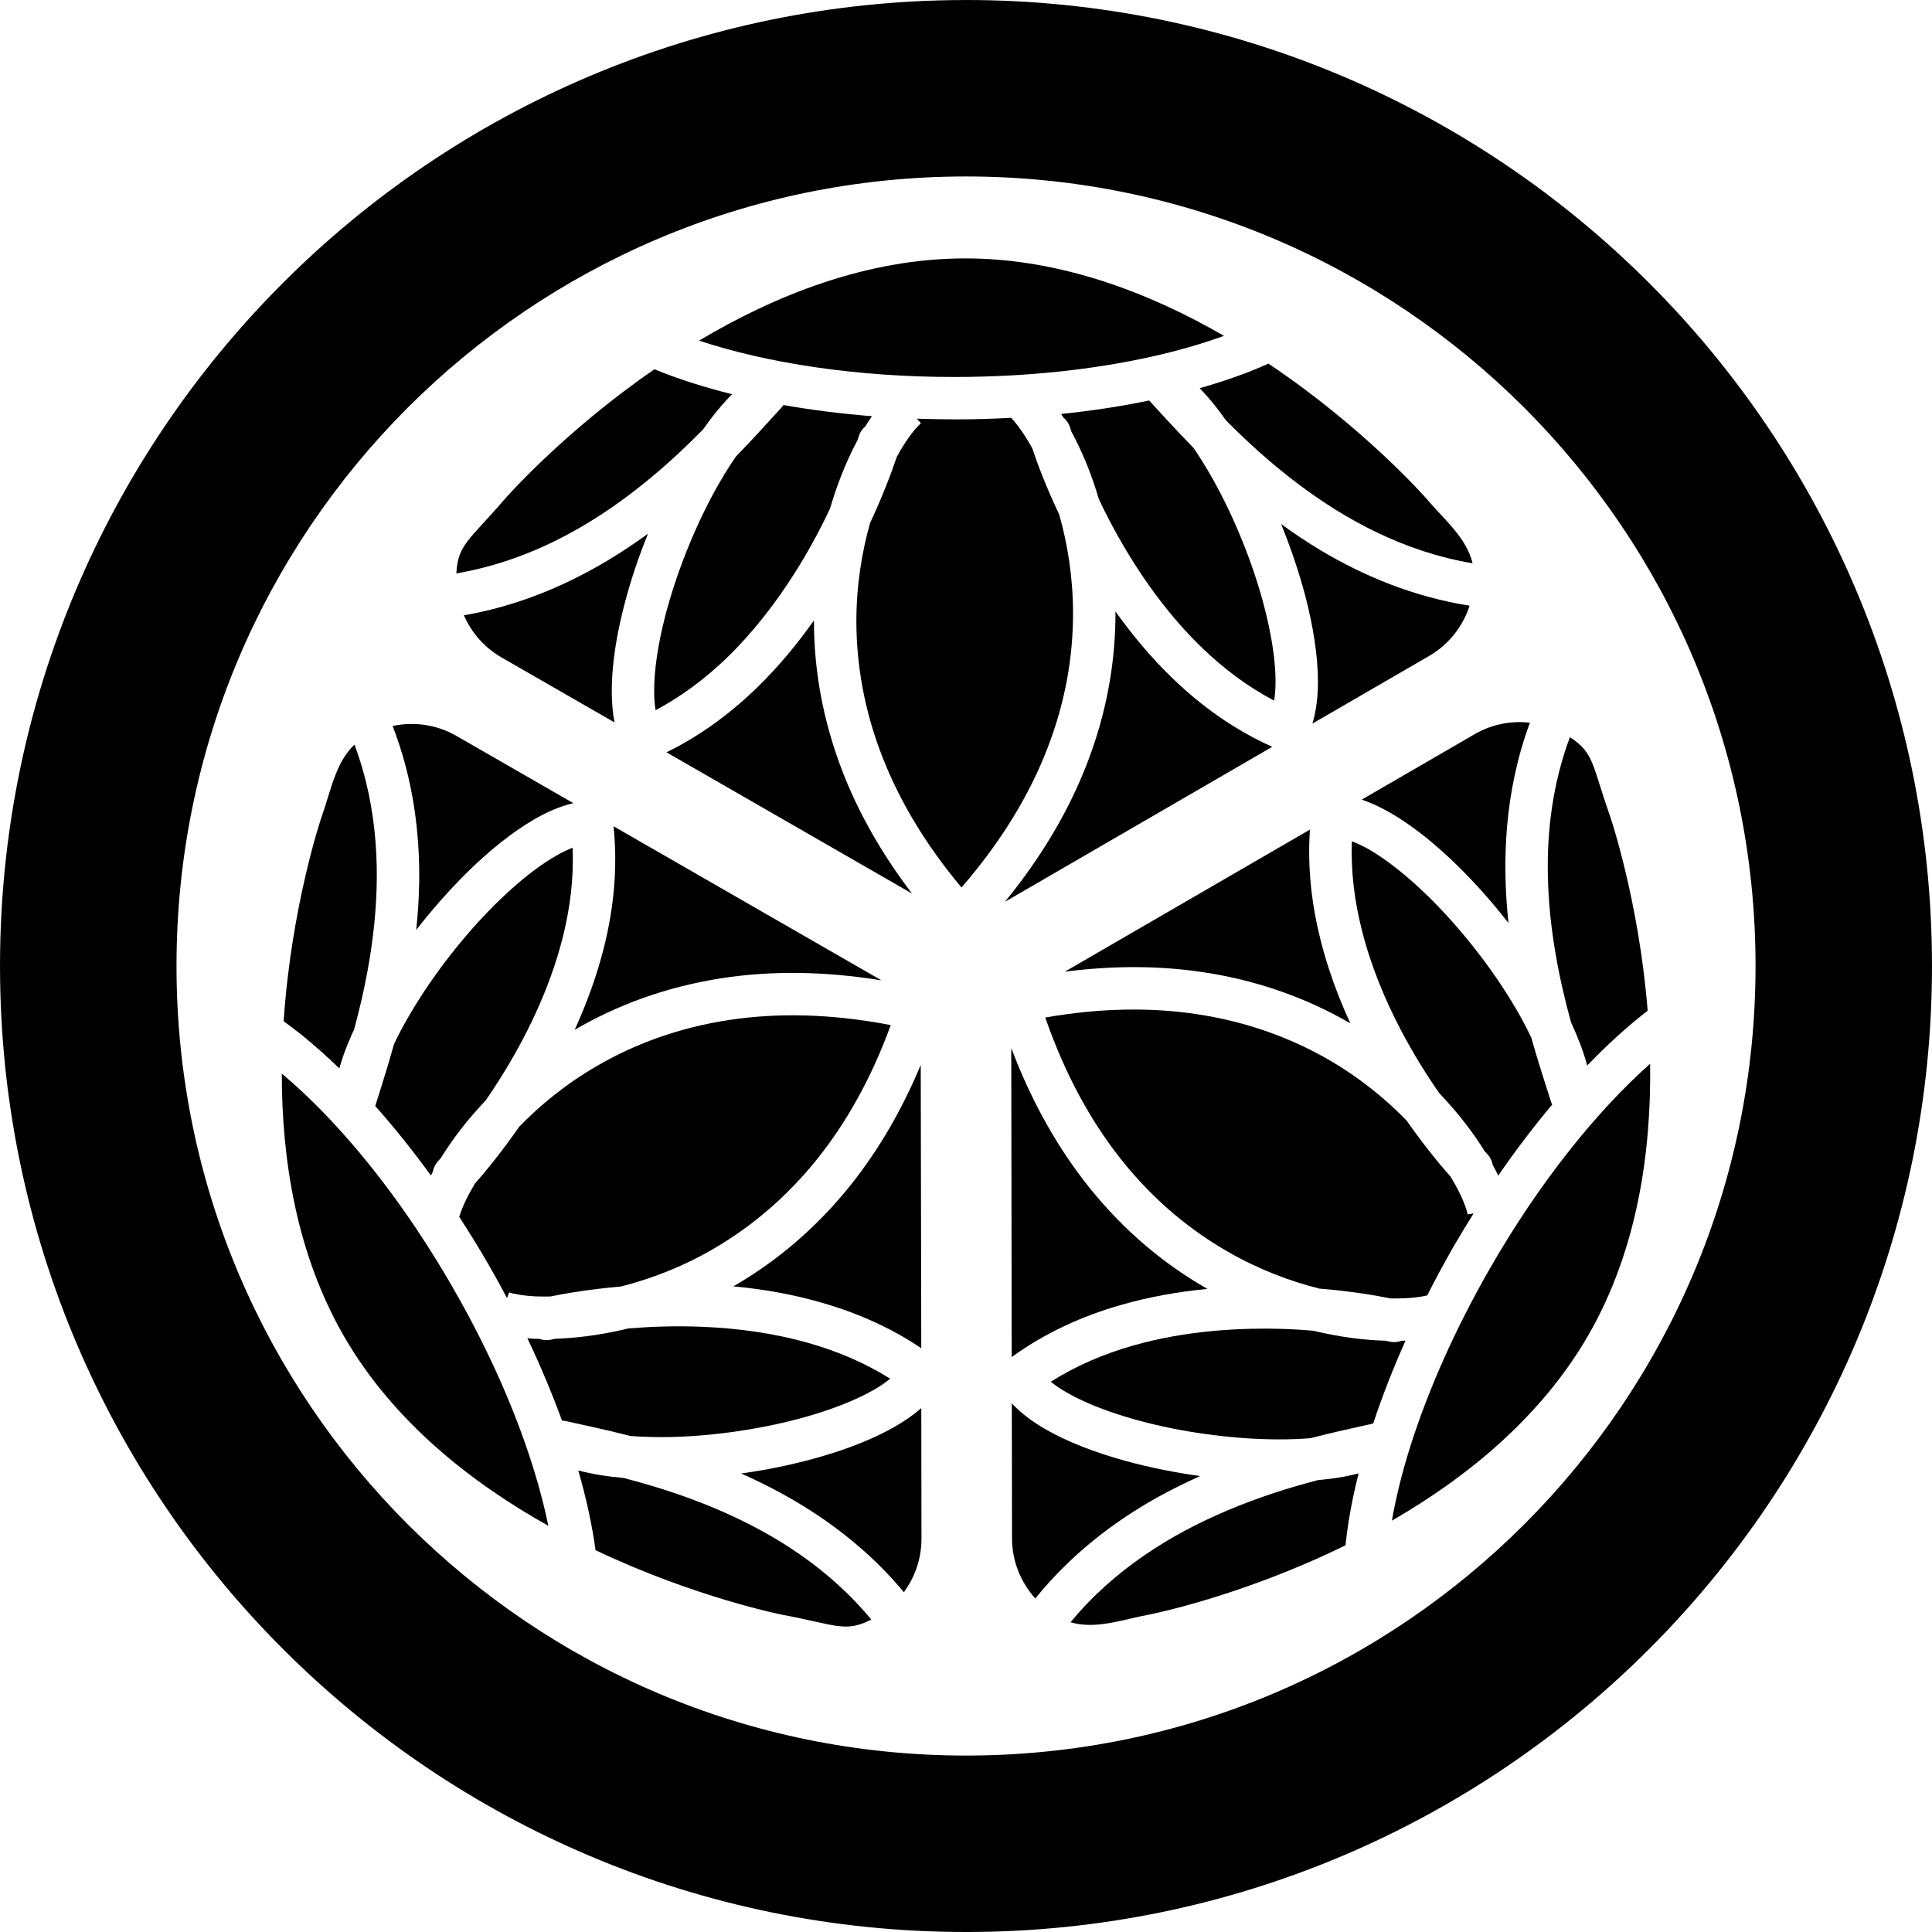
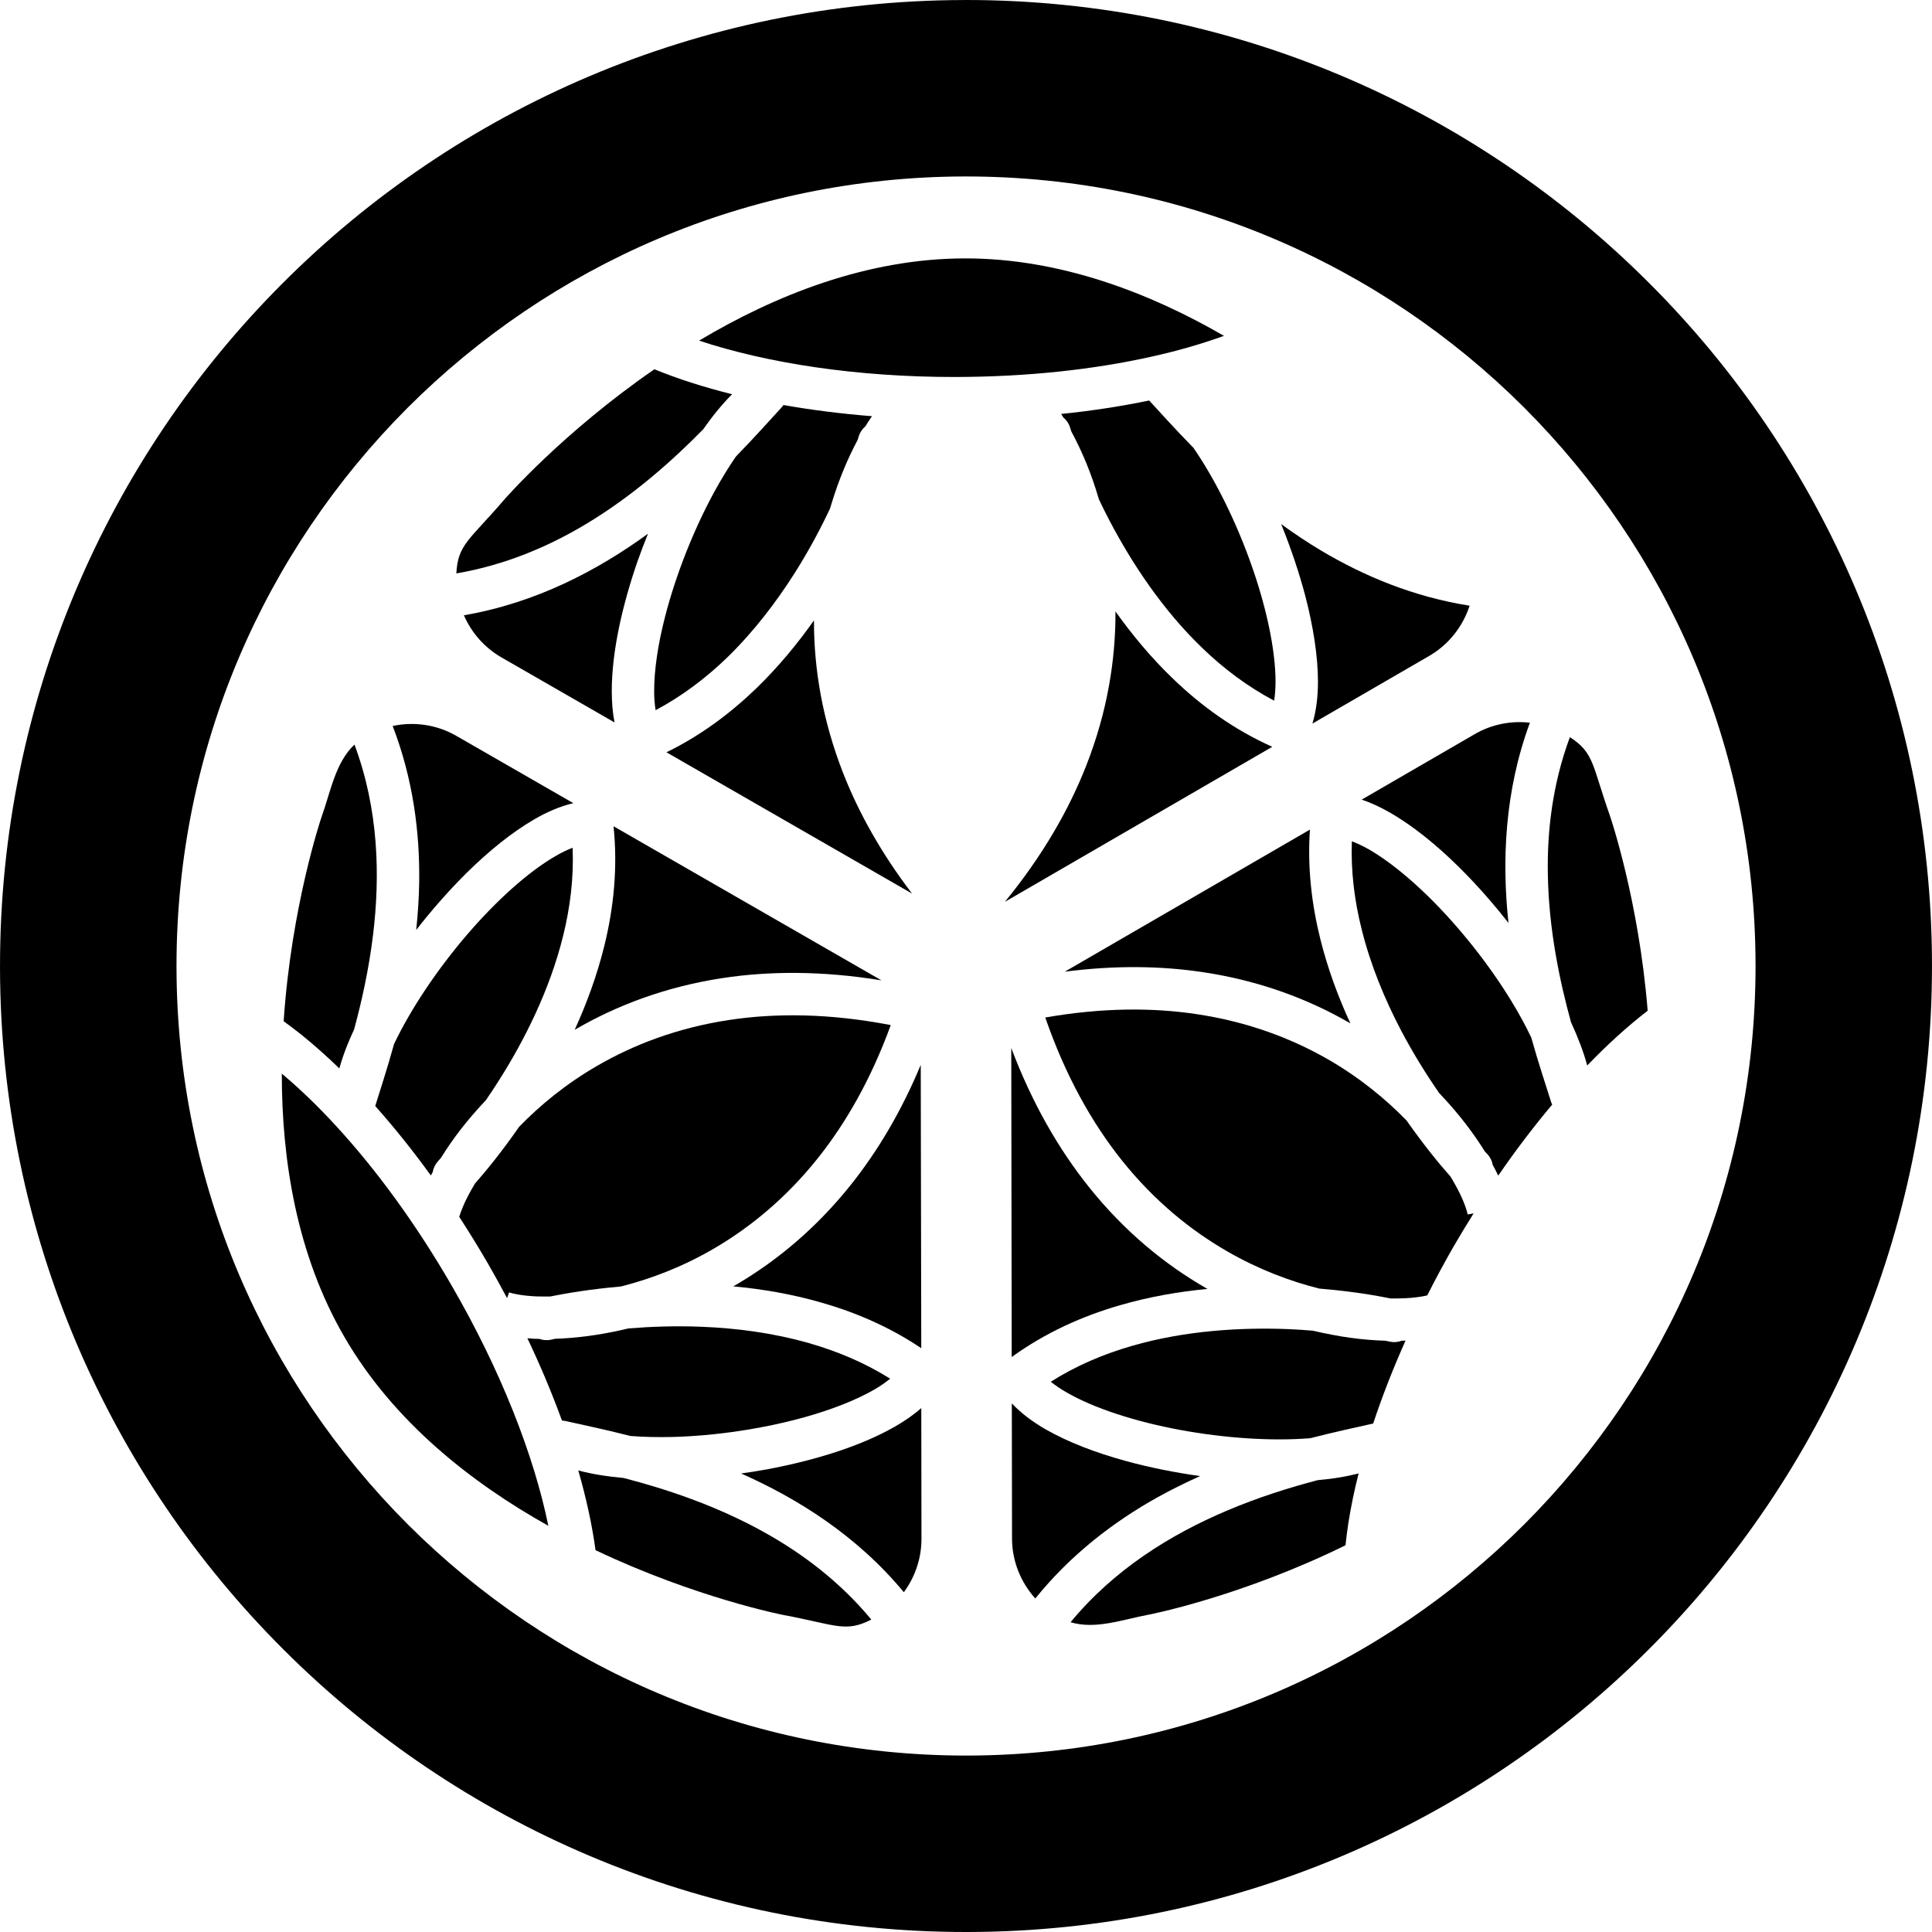
<svg xmlns="http://www.w3.org/2000/svg" height="800px" width="800px" version="1.1" id="_x32_" viewBox="0 0 512 512" xml:space="preserve">
  <style type="text/css">
	.st0{fill:#000000;}
</style>
  <g>
    <path class="st0" d="M436.868,74.832C390.604,28.622,326.531,0,256.012,0l-0.592,0.008h0.164   c-70.544,0.109-134.6,28.854-180.755,75.127C28.626,121.384-0.012,185.473,0.004,255.984v0.452   c0.102,70.528,28.862,134.577,75.151,180.732c46.241,46.21,110.321,74.839,180.848,74.832h0.382h0.039   c70.551-0.101,134.592-28.855,180.763-75.143c46.186-46.241,74.823-110.314,74.808-180.841v-0.398v-0.039   C511.895,185.036,483.156,120.987,436.868,74.832z M255.817,46.764h0.195c57.764,0.016,109.877,23.328,147.807,61.148   c37.898,37.876,61.312,89.957,61.421,147.745v0.358c-0.015,57.757-23.327,109.877-61.156,147.814   c-37.86,37.891-89.949,61.304-147.745,61.414h-0.335c-57.78-0.023-109.892-23.343-147.83-61.164   c-37.883-37.876-61.304-89.949-61.398-147.737v-0.358c0-57.765,23.32-109.877,61.14-147.815   c37.876-37.883,89.957-61.288,147.745-61.406h0.124H255.817z" />
    <path class="st0" d="M318.665,257.614c15.164,2.253,28.098,7.196,38.865,13.394c0.117,0.062,0.226,0.133,0.335,0.188   c-3.173-6.861-5.948-14.307-7.921-22.158c-2.316-9.247-3.501-19.087-2.799-29.183l-64.969,37.657   C295.478,255.782,307.656,255.976,318.665,257.614z" />
-     <path class="st0" d="M394.908,336.047c-9.418,16.365-16.561,32.684-21.215,47.442c-2.175,6.892-3.765,13.441-4.833,19.506   c19.686-11.359,39.497-27.318,52.128-49.258c12.974-22.578,16.637-48.564,16.31-71.829   C423.162,294.452,407.966,313.32,394.908,336.047z" />
    <path class="st0" d="M378.519,237.576c-5.411-5.294-10.884-9.675-15.694-12.451c-1.638-0.935-3.158-1.63-4.569-2.175   c-0.288,7.929,0.687,15.78,2.604,23.351c2.37,9.543,6.168,18.634,10.408,26.726c3.267,6.206,6.791,11.836,10.136,16.654   c0.296,0.319,0.608,0.654,0.904,0.967c4.679,5.005,8.381,9.964,11.18,14.494c0.25,0.257,0.476,0.515,0.694,0.725   c0.764,0.834,1.232,1.824,1.412,2.869c0.234,0.398,0.46,0.818,0.647,1.193c0.304,0.592,0.554,1.1,0.803,1.63   c4.647-6.767,9.45-13.051,14.307-18.837c-0.133-0.249-0.257-0.514-0.328-0.795c-1.224-3.945-3.228-9.839-5.224-16.965   c-1.481-3.118-3.251-6.377-5.27-9.668C394.579,255.532,386.612,245.514,378.519,237.576z" />
    <path class="st0" d="M317.004,268.739c-11.702-1.746-24.987-1.707-39.996,0.912c5.402,15.601,12.443,28.013,20.302,37.86   c8.654,10.822,18.306,18.587,27.951,24.13c8.358,4.819,16.716,7.93,24.356,9.847c8.054,0.663,14.634,1.731,18.883,2.612   c1.333,0.015,2.596,0,3.727-0.047c2.565-0.109,4.662-0.437,6.012-0.756c2.144-4.28,4.46-8.553,6.916-12.856   c1.762-3.041,3.563-5.988,5.364-8.873l-1.591,0.265c-0.164-1.075-1.036-3.64-2.65-6.72c-0.538-1.029-1.178-2.136-1.864-3.298   c-2.869-3.204-7.071-8.318-11.648-14.852c-5.512-5.676-12.427-11.383-20.833-16.224   C342.288,275.203,330.71,270.774,317.004,268.739z" />
    <path class="st0" d="M349.18,392.26c-0.015,0-0.015,0-0.031,0.008c-7.282,1.91-15.609,4.491-24.138,8.124   c-14.619,6.206-29.713,15.444-41.299,29.517c6.744,2.012,13.831-0.756,21.23-2.112c0,0,24.177-4.787,51.629-18.283   c0.203-1.965,0.468-3.977,0.78-6.02c0.662-4.179,1.551-8.529,2.697-13.02c-2.034,0.499-4.132,0.943-6.346,1.263   C352.229,391.941,350.724,392.12,349.18,392.26z" />
    <path class="st0" d="M416.371,270.993c1.793,3.89,3.267,7.688,4.257,11.375c5.372-5.575,10.728-10.432,16.022-14.518   c-2.37-29.44-9.988-51.629-9.988-51.629c-4.764-13.488-4.14-16.669-10.627-20.871c-4.506,12.146-6.065,24.559-5.839,36.402   c0.249,14.596,3.142,28.27,6.143,39.17C416.371,270.938,416.371,270.969,416.371,270.993z" />
    <path class="st0" d="M318.041,391.177c-6.744-0.944-13.426-2.277-19.725-4.008c-7.968-2.191-15.258-4.966-21.254-8.396   c-3.446-2.004-6.464-4.242-8.919-6.861l0.055,35.794c0,5.98,2.299,11.609,6.166,15.913c9.434-11.687,20.817-20.358,32.364-26.805   C310.502,394.716,314.307,392.852,318.041,391.177z" />
    <path class="st0" d="M319.998,341.575c-0.125-0.055-0.241-0.117-0.342-0.188c-10.775-6.182-21.558-14.891-31.116-26.858   c-7.914-9.91-14.992-22.08-20.544-36.792l0.116,81.895c8.95-6.495,18.806-10.884,28.738-13.746   C304.638,343.633,312.451,342.292,319.998,341.575z" />
    <path class="st0" d="M368.43,215.388c8.958,5.184,18.181,13.644,26.578,23.398c1.63,1.886,3.204,3.836,4.756,5.808   c-1.755-16.286-1.076-34.811,5.676-53.07c-5.013-0.569-10.135,0.421-14.642,3.04l-29.923,17.34   C363.402,212.76,365.92,213.953,368.43,215.388z" />
    <path class="st0" d="M371.44,355.304c-1.006,0.398-2.097,0.476-3.22,0.226c-0.304-0.078-0.71-0.156-1.084-0.226   c-2.862-0.085-5.941-0.319-9.262-0.772c-3.142-0.437-6.478-1.075-9.964-1.886c-2.081-0.187-4.21-0.312-6.456-0.414   c-12.442-0.491-27.318,0.343-41.485,4.444c-7.508,2.16-14.798,5.255-21.511,9.504c1.209,0.936,2.565,1.902,4.203,2.822   c7.22,4.195,18.29,7.766,30.055,9.94c11.758,2.176,24.263,3.033,34.5,2.199c0.008,0,0.031,0,0.047-0.007   c6.798-1.755,12.607-2.963,16.645-3.883c2.347-7.094,5.217-14.47,8.577-21.978C372.156,355.304,371.783,355.304,371.44,355.304z" />
    <path class="st0" d="M215.711,164.78c0-0.117,0-0.258,0-0.366c-4.365,6.167-9.402,12.287-15.234,17.955   c-6.845,6.612-14.782,12.568-23.857,16.997l65.077,37.438c-8.131-10.657-14.065-21.3-18.15-31.654   C217.934,190.898,215.719,177.223,215.711,164.78z" />
    <path class="st0" d="M185.266,90.268c17.947,5.965,41.883,9.692,68.102,9.637c18.876-0.039,36.558-1.988,51.692-5.364   c7.048-1.551,13.504-3.439,19.304-5.536c-19.694-11.39-43.419-20.567-68.702-20.528C229.597,68.516,205.264,78.34,185.266,90.268z" />
    <path class="st0" d="M227.578,115.616c0.336-1.068,0.967-1.965,1.777-2.66c0.242-0.382,0.484-0.795,0.71-1.154   c0.35-0.538,0.694-1.006,1.021-1.505c-8.186-0.655-16.045-1.645-23.467-2.963c-0.156,0.227-0.32,0.468-0.53,0.679   c-2.807,3.033-6.923,7.695-12.085,12.996c-1.965,2.87-3.898,6.012-5.754,9.418c-5.458,10.027-10.151,21.924-12.981,32.925   c-1.895,7.314-2.924,14.252-2.908,19.796c-0.016,1.887,0.14,3.54,0.382,5.06c6.994-3.719,13.317-8.506,18.938-13.932   c7.04-6.845,13.013-14.673,17.916-22.407c3.75-5.91,6.861-11.772,9.364-17.09c0.133-0.421,0.241-0.842,0.382-1.255   c1.996-6.572,4.437-12.256,6.94-16.942C227.39,116.254,227.492,115.912,227.578,115.616z" />
-     <path class="st0" d="M284.368,162.441c-0.016-9.652-1.505-18.454-3.649-26.04c-3.454-7.298-5.808-13.528-7.18-17.652   c-0.647-1.154-1.294-2.245-1.926-3.212c-1.356-2.144-2.706-3.82-3.648-4.811c-4.772,0.258-9.637,0.414-14.58,0.414   c-3.516,0-6.97-0.078-10.4-0.187l1.067,1.239c-0.864,0.679-2.65,2.722-4.506,5.66c-0.624,0.967-1.271,2.082-1.902,3.252   c-1.364,4.092-3.696,10.276-7.071,17.518c-2.144,7.601-3.633,16.443-3.625,26.142c0.031,11.133,1.972,23.374,7.063,36.254   c4.358,11.017,11.017,22.516,20.794,34.172c10.806-12.474,18.05-24.769,22.626-36.496   C282.489,185.792,284.383,173.56,284.368,162.441z" />
-     <path class="st0" d="M322.189,107.74c0.904,1.17,1.808,2.402,2.697,3.664c0.016,0,0.016,0.016,0.024,0.016   c5.301,5.348,11.71,11.274,19.109,16.833c12.701,9.574,28.232,18.01,46.234,21.02c-1.637-6.846-7.57-11.602-12.436-17.356   c0,0-16.256-18.524-41.672-35.552c-1.801,0.811-3.672,1.598-5.605,2.347c-3.946,1.504-8.155,2.9-12.6,4.163   C319.374,104.388,320.794,105.994,322.189,107.74z" />
    <path class="st0" d="M186.233,113.892c0.031-0.007,0.038-0.015,0.054-0.031c2.456-3.508,5.029-6.69,7.726-9.387   c-7.509-1.864-14.393-4.077-20.59-6.611c-24.31,16.755-39.724,34.468-39.724,34.468c-9.309,10.853-12.365,11.913-12.762,19.632   c12.762-2.184,24.293-7.025,34.46-13.145C167.91,131.286,178.311,121.954,186.233,113.892z" />
    <path class="st0" d="M378.768,173.816c5.177-3.01,8.896-7.789,10.697-13.301c-14.829-2.331-28.028-7.851-39.396-14.627   c-3.711-2.222-7.212-4.576-10.548-6.993c2.557,6.315,4.748,12.802,6.416,19.101c2.058,7.984,3.321,15.702,3.336,22.618   c0,3.976-0.437,7.695-1.466,11.141L378.768,173.816z" />
    <path class="st0" d="M310.899,179.906c-5.855-5.598-10.899-11.726-15.304-17.885c0,0.124,0.016,0.249,0.016,0.382   c0.023,12.427-2.121,26.126-7.703,40.378c-4.623,11.835-11.632,24.013-21.597,36.208l70.855-41.08   C327.085,193.409,318.33,187.078,310.899,179.906z" />
    <path class="st0" d="M171.723,141.437c-13.23,9.652-29.596,18.322-48.784,21.62c2.004,4.608,5.435,8.553,9.941,11.157   l29.978,17.238c-0.522-2.643-0.725-5.395-0.733-8.273c0-10.353,2.706-22.578,6.932-34.733   C169.899,146.092,170.788,143.76,171.723,141.437z" />
    <path class="st0" d="M316.271,118.672c-0.015-0.024-0.031-0.039-0.038-0.039c-4.936-5.029-8.865-9.441-11.695-12.498   c-7.328,1.528-15.133,2.728-23.328,3.57c0.203,0.281,0.39,0.608,0.562,0.904c0.818,0.671,1.458,1.567,1.808,2.682   c0.086,0.273,0.219,0.686,0.327,1.037c1.364,2.518,2.698,5.31,3.977,8.405c1.209,2.947,2.331,6.152,3.337,9.581   c0.88,1.888,1.84,3.79,2.884,5.793c5.793,11.016,13.94,23.491,24.59,33.697c5.637,5.434,11.952,10.175,18.968,13.886   c0.227-1.52,0.367-3.181,0.367-5.06c0-8.334-2.417-19.717-6.417-30.976C327.639,138.366,322.088,127.107,316.271,118.672z" />
    <path class="st0" d="M244.146,357.292l-0.141-75.088c-5.153,12.38-11.422,22.828-18.33,31.544   c-9.52,11.991-20.286,20.747-31.023,26.969c-0.117,0.062-0.233,0.108-0.35,0.179c7.524,0.694,15.375,2.012,23.164,4.242   C226.626,347.734,235.756,351.633,244.146,357.292z" />
    <path class="st0" d="M89.134,298.468c-4.873-5.325-9.738-9.98-14.455-13.948c-0.008,22.75,3.89,47.894,16.584,69.779   c13.051,22.524,33.751,38.702,54.053,50.054c-3.789-18.54-12.538-41.127-25.698-63.792   C110.161,324.212,99.628,309.882,89.134,298.468z" />
    <path class="st0" d="M178.092,380.815c11.422-0.28,24.1-2.175,35.03-5.216c7.282-2.027,13.8-4.584,18.611-7.367   c1.63-0.944,2.978-1.91,4.171-2.861c-6.697-4.219-14.018-7.283-21.534-9.434c-9.466-2.706-19.211-3.961-28.364-4.327   c-6.986-0.288-13.612-0.039-19.483,0.437c-0.429,0.086-0.85,0.219-1.286,0.304c-6.666,1.536-12.81,2.277-18.135,2.441   c-0.343,0.085-0.686,0.171-0.975,0.218c-1.106,0.257-2.206,0.164-3.181-0.187c-0.445-0.016-0.936-0.031-1.388-0.039   c-0.632-0.039-1.209-0.078-1.794-0.132c3.532,7.414,6.573,14.712,9.162,21.806c0.281,0.016,0.569,0.062,0.865,0.11   c4.031,0.928,10.104,2.136,17.278,3.984C170.53,380.815,174.233,380.901,178.092,380.815z" />
    <path class="st0" d="M134.377,344.015l0.546-1.528c1.006,0.382,3.664,0.912,7.158,1.068c1.154,0.047,2.424,0.047,3.766,0.024   c4.233-0.858,10.744-1.958,18.696-2.643c7.664-1.949,16.084-5.068,24.457-9.94c9.629-5.59,19.25-13.387,27.873-24.232   c7.352-9.27,13.972-20.8,19.187-35.107c-16.201-3.119-30.462-3.236-42.912-1.341c-13.706,2.089-25.269,6.557-34.882,12.131   c-8.365,4.834-15.218,10.518-20.707,16.186c-4.608,6.642-8.826,11.773-11.696,15.032c-0.686,1.146-1.294,2.238-1.832,3.259   c-1.177,2.245-1.941,4.257-2.33,5.559c2.619,4.023,5.16,8.147,7.656,12.451C131.103,337.958,132.764,340.99,134.377,344.015z" />
    <path class="st0" d="M89.93,283.139c0.553-1.988,1.247-4.03,2.074-6.104c0.546-1.372,1.17-2.768,1.817-4.178l0.015-0.024   c1.973-7.258,3.89-15.772,5.013-24.98c1.934-15.765,1.49-33.439-4.912-50.53c-5.106,4.834-6.261,12.366-8.81,19.452   c0,0-7.914,23.343-9.956,53.858c1.59,1.17,3.196,2.378,4.826,3.672C83.272,276.973,86.608,279.92,89.93,283.139z" />
    <path class="st0" d="M202.294,405.935c-12.764-7.071-26.04-11.406-36.987-14.244c-0.016,0-0.039,0-0.055-0.015   c-4.288-0.382-8.311-1.006-11.999-1.988c2.129,7.415,3.673,14.494,4.569,21.128c26.672,12.662,49.703,17.153,49.703,17.153   c14.057,2.635,16.505,4.756,23.382,1.232C222.65,419.236,212.686,411.681,202.294,405.935z" />
    <path class="st0" d="M110.302,246.442c4.195-5.38,8.702-10.494,13.348-15.11c5.878-5.785,11.936-10.712,17.909-14.182   c3.446-2.004,6.892-3.477,10.384-4.303L120.913,195c-5.169-2.978-11.188-3.82-16.856-2.604c5.403,13.988,7.22,28.201,7.033,41.423   C111.026,238.146,110.73,242.356,110.302,246.442z" />
    <path class="st0" d="M191.456,259.204c12.552-1.911,26.594-1.934,42.14,0.6l-71.004-40.838c1.154,10.985,0.031,21.721-2.456,31.763   c-1.942,7.859-4.701,15.297-7.843,22.197c0.117-0.07,0.218-0.125,0.336-0.21C163.381,266.486,176.323,261.512,191.456,259.204z" />
    <path class="st0" d="M237.354,377.953c-8.958,5.178-20.911,8.92-33.541,11.336c-2.448,0.445-4.928,0.858-7.414,1.201   c14.977,6.627,30.695,16.466,43.13,31.46c2.987-4.047,4.686-8.998,4.67-14.205l-0.047-34.586   C242.157,374.913,239.858,376.504,237.354,377.953z" />
    <path class="st0" d="M132.327,286.157c6.658-10.51,13.371-23.81,16.903-38.125c1.879-7.586,2.853-15.453,2.518-23.374   c-1.411,0.568-2.924,1.255-4.545,2.222c-7.228,4.156-15.858,11.952-23.616,21.034c-7.774,9.099-14.759,19.508-19.172,28.793   c-0.008,0.015-0.008,0.031-0.008,0.031c-1.87,6.775-3.742,12.412-4.966,16.373c4.974,5.582,9.924,11.757,14.742,18.407   c0.148-0.288,0.344-0.608,0.492-0.912c0.179-1.045,0.654-2.043,1.426-2.9c0.218-0.25,0.483-0.53,0.733-0.826   c1.52-2.433,3.251-4.99,5.301-7.633c1.942-2.495,4.171-5.083,6.612-7.664C129.942,289.853,131.134,288.067,132.327,286.157z" />
  </g>
</svg>